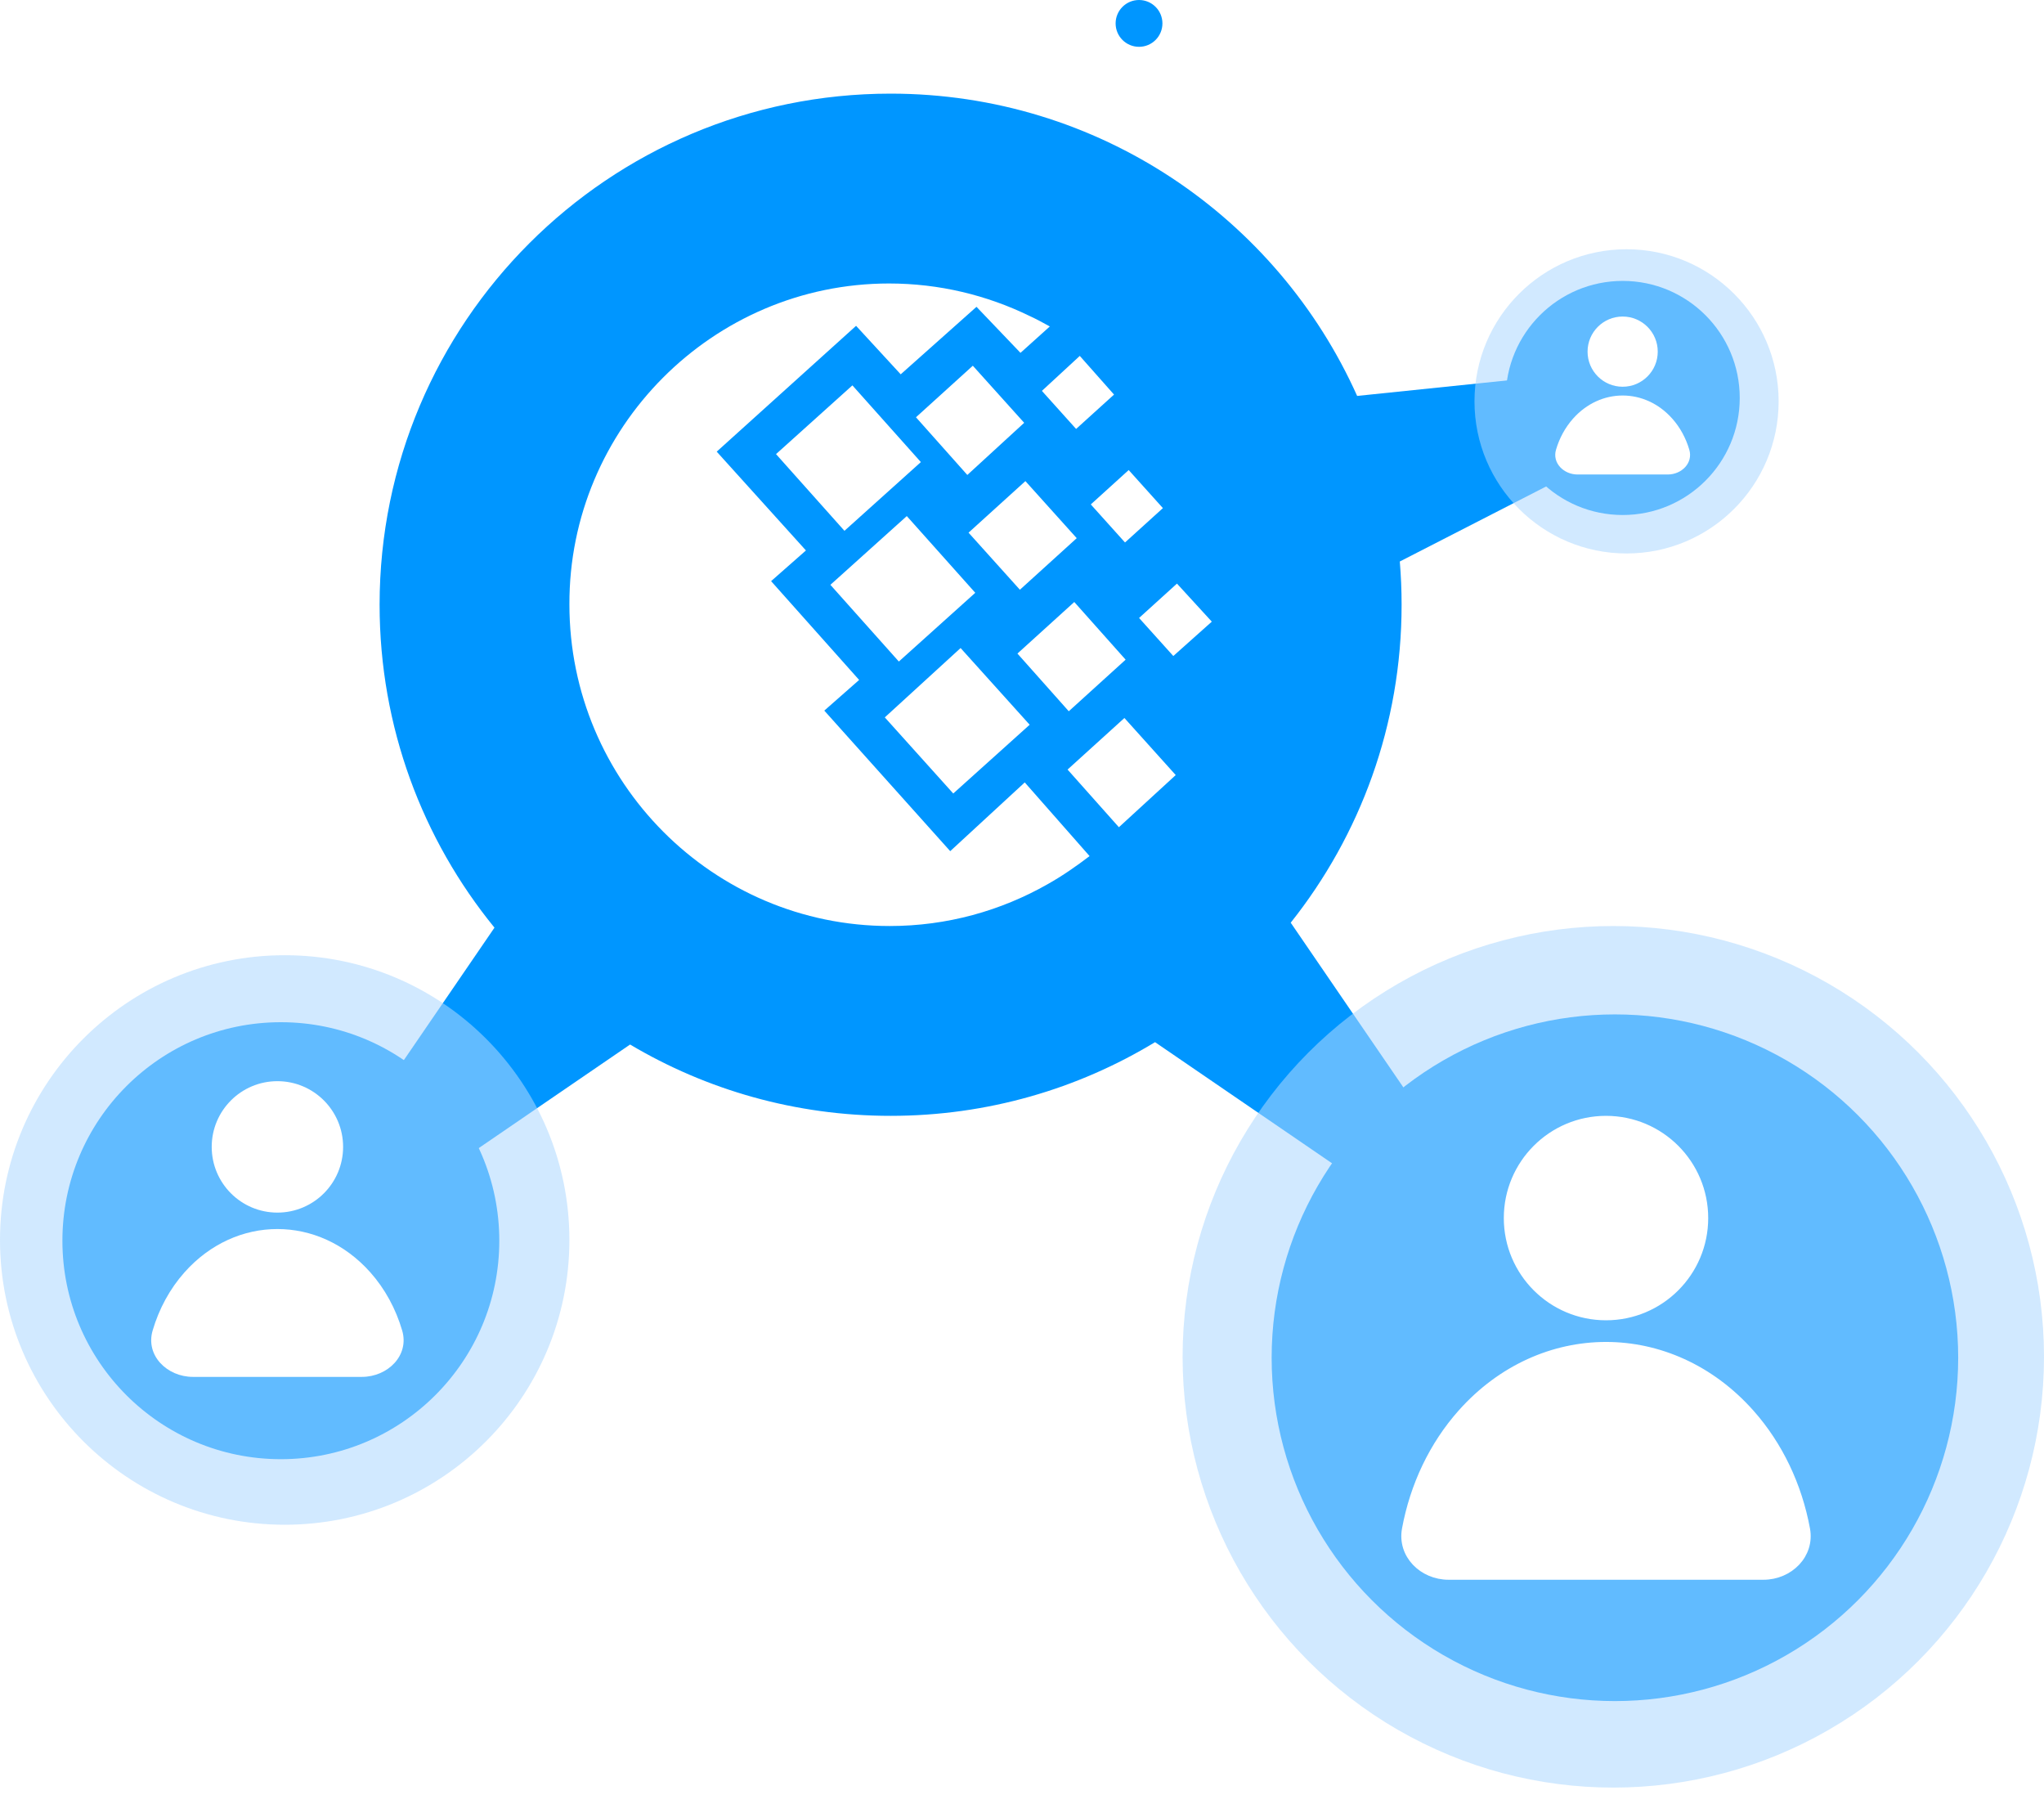
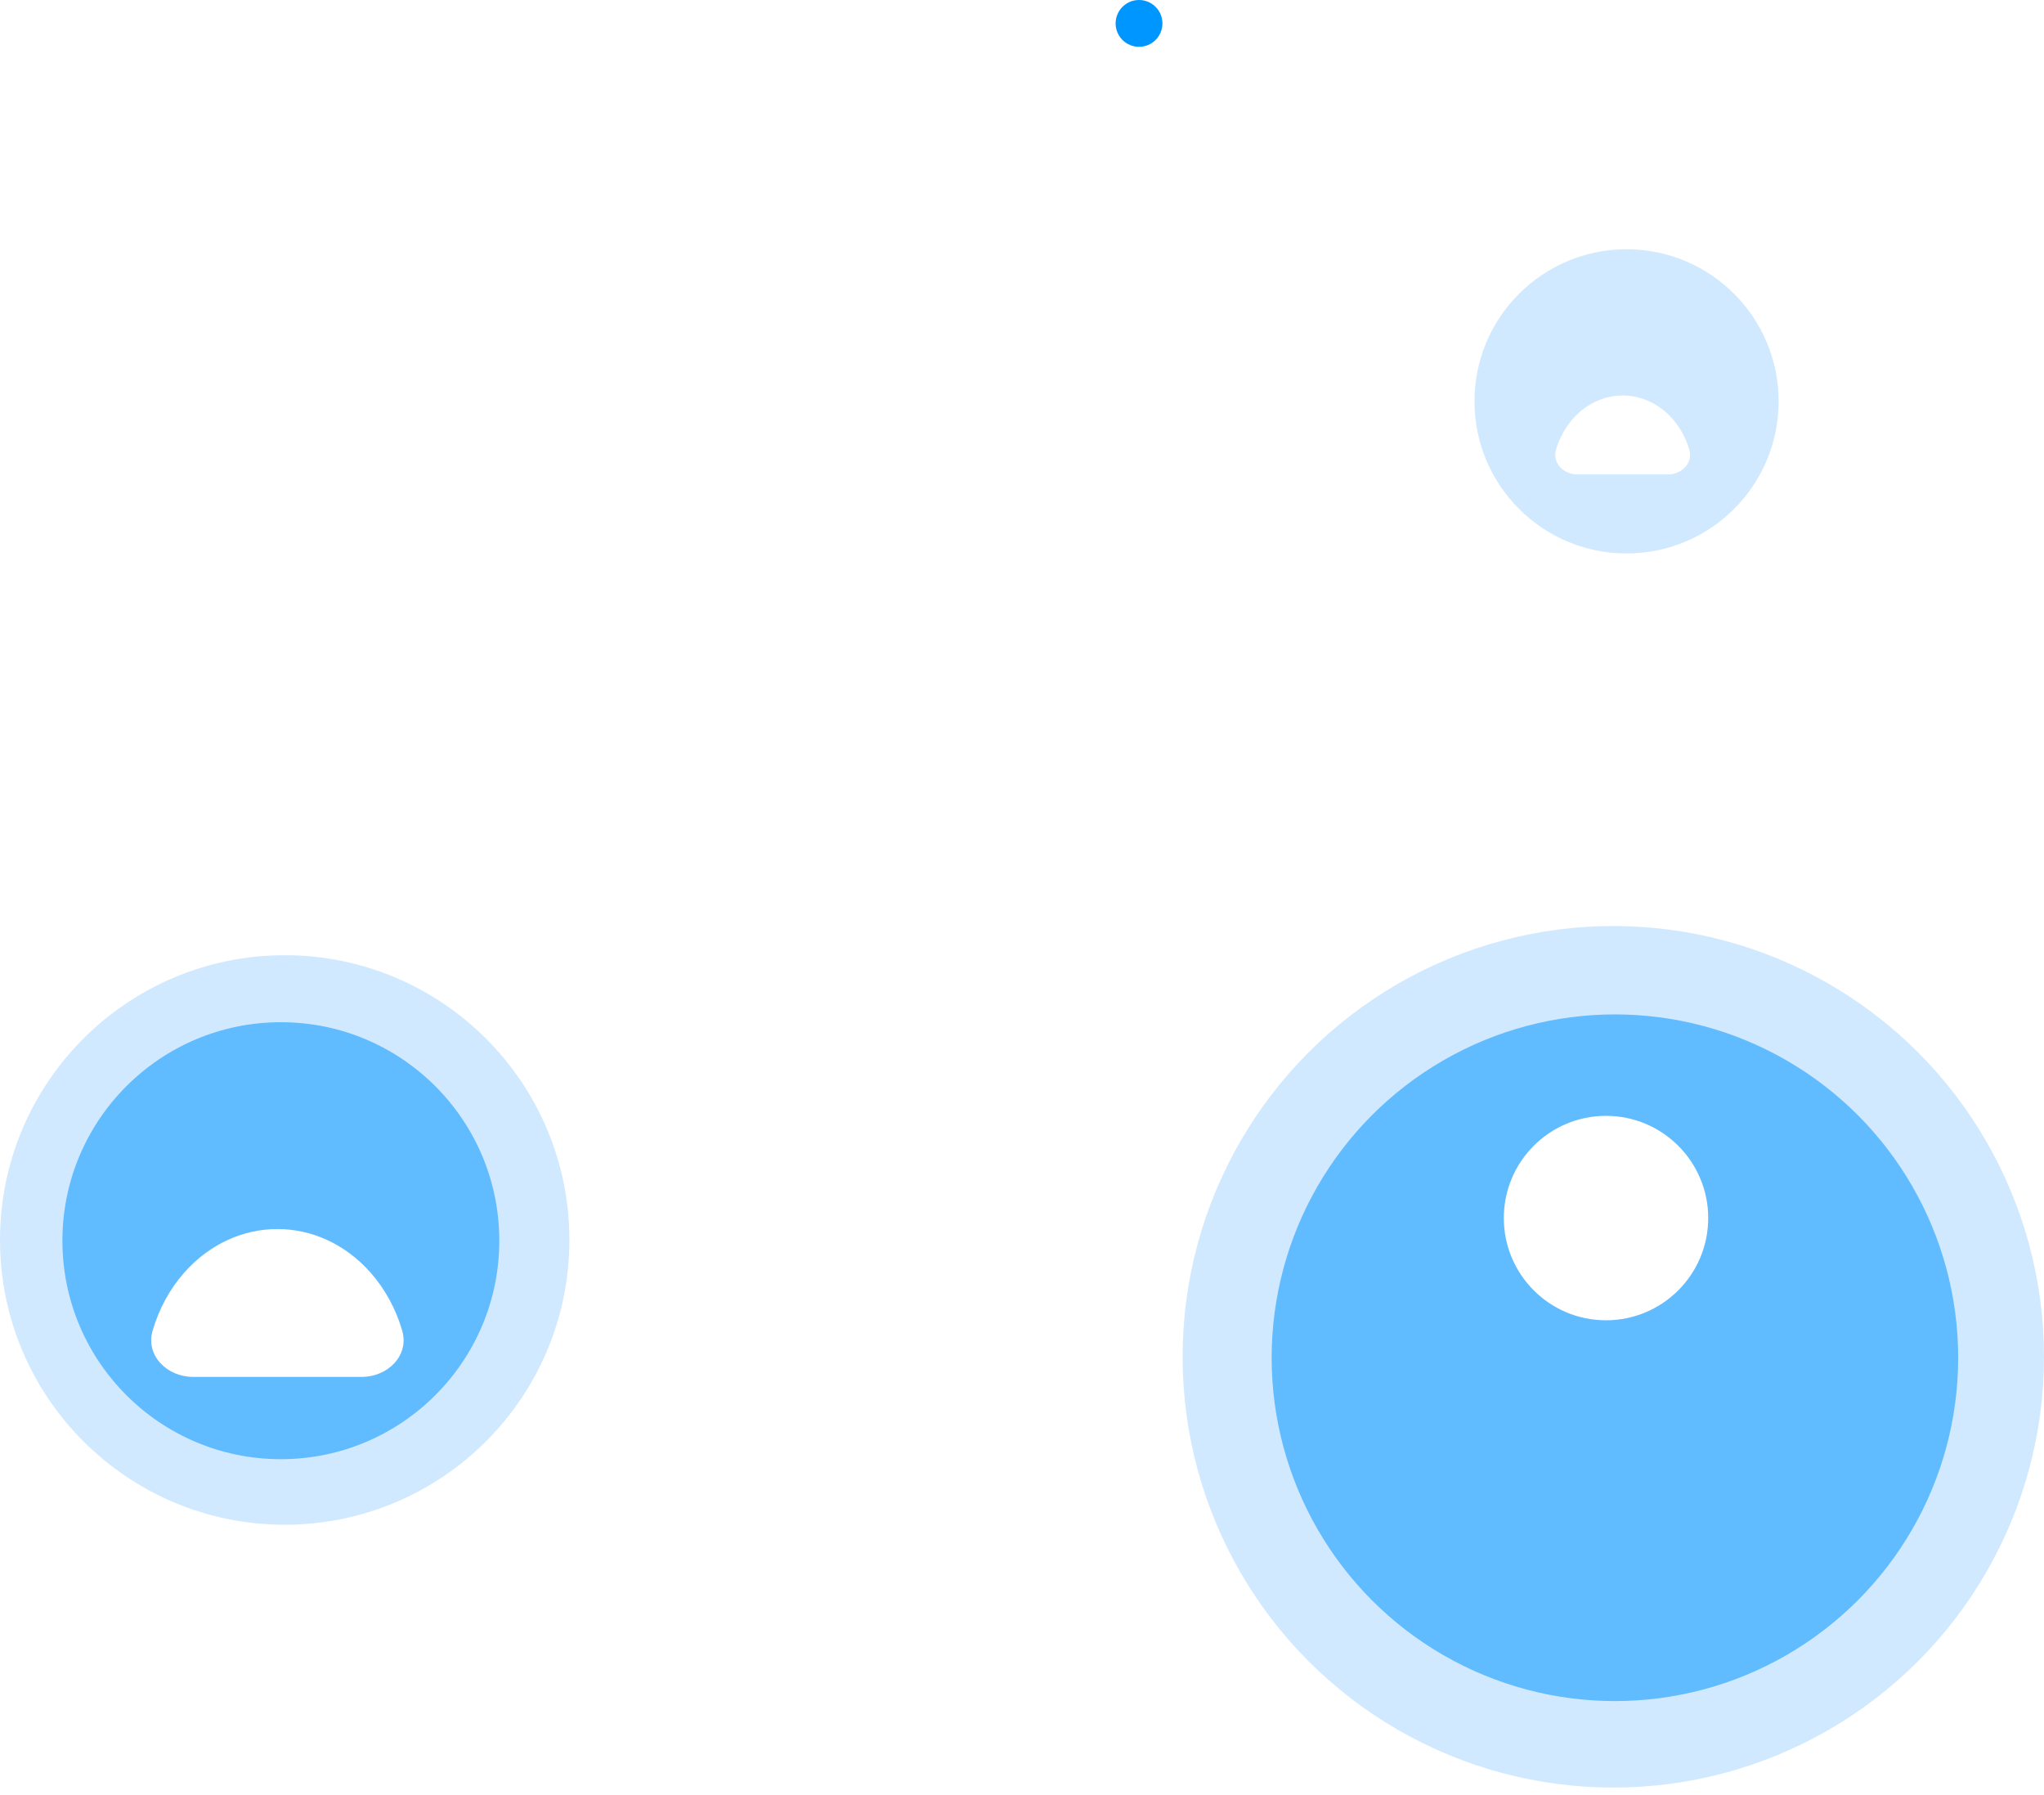
<svg xmlns="http://www.w3.org/2000/svg" width="262" height="230" viewBox="0 0 262 230" fill="none">
-   <path fill-rule="evenodd" clip-rule="evenodd" d="M165.444 118.246C174.341 107.062 179.657 92.902 179.657 77.5C179.657 75.634 179.579 73.785 179.426 71.959L201.028 60.885L197.303 48.326L173.959 50.739C163.725 27.906 140.799 12 114.157 12C77.983 12 48.657 41.325 48.657 77.5C48.657 93.195 54.178 107.601 63.382 118.882L48.884 140.071L58.147 149.335L80.764 133.86C90.542 139.666 101.96 143 114.157 143C126.565 143 138.166 139.55 148.055 133.557L171.114 149.335L180.377 140.072L165.444 118.246Z" fill="#0096FF" />
  <path d="M113.962 36.33C120.386 36.33 126.498 37.825 131.983 40.498C132.843 40.892 133.709 41.364 134.566 41.836L130.805 45.219L125.167 39.32L115.453 47.97L109.732 41.756L91.868 57.88L103.305 70.543L98.84 74.475L110.124 87.138L105.659 91.067L121.799 109.079L131.353 100.27L139.662 109.71C138.015 110.969 136.213 112.23 134.256 113.329C128.301 116.71 121.405 118.673 114.041 118.673C91.396 118.673 72.987 100.194 72.987 77.466C72.907 54.892 91.319 36.33 113.962 36.33ZM106.439 74.948L116.233 66.138L125.01 75.969L115.214 84.778L106.439 74.948ZM113.414 91.936L123.129 83.049L131.983 92.879L122.188 101.689L113.414 91.936ZM99.47 58.196L109.261 49.387L118.036 59.218L108.242 68.026L99.47 58.196ZM117.409 53.475L124.696 46.869L131.279 54.184L123.992 60.868L117.409 53.475ZM130.416 83.756L137.701 77.149L144.283 84.54L136.996 91.151L130.416 83.756ZM136.84 98.622L144.127 92.014L150.705 99.328L143.42 106.012L136.84 98.622ZM139.818 64.644L144.675 60.239L149.061 65.117L144.204 69.52L139.818 64.644ZM133.55 50.093L138.407 45.611L142.796 50.566L137.935 54.97L133.55 50.093ZM146.006 79.195L150.863 74.791L155.329 79.667L150.395 84.07L146.006 79.195ZM124.148 68.263L131.435 61.656L138.015 68.969L130.731 75.577L124.148 68.263Z" fill="white" />
  <g filter="url(#filter0_b_1129_3944)">
    <circle cx="207" cy="174" r="44" fill="#0096FF" />
  </g>
  <g filter="url(#filter1_b_1129_3944)">
    <circle cx="36" cy="159" r="28" fill="#0096FF" />
  </g>
  <g filter="url(#filter2_b_1129_3944)">
-     <circle cx="208" cy="51" r="15" fill="#0096FF" />
-   </g>
+     </g>
  <g filter="url(#filter3_b_1129_3944)">
    <circle cx="206.793" cy="173.88" r="55.207" fill="#ADD9FF" fill-opacity="0.56" />
  </g>
-   <path d="M180.203 195.964C179.6 199.233 182.352 201.951 185.677 201.951L226.038 201.951C229.362 201.951 232.114 199.233 231.511 195.964C230.481 190.378 228.023 185.203 224.383 181.109C214.152 169.598 197.563 169.598 187.331 181.109C183.691 185.203 181.233 190.378 180.203 195.964Z" fill="white" stroke="white" />
  <circle cx="205.858" cy="156.1" r="12.6" fill="white" stroke="white" />
  <g filter="url(#filter4_b_1129_3944)">
    <circle cx="36.493" cy="158.908" r="36.493" fill="#ADD9FF" fill-opacity="0.56" />
  </g>
  <path d="M19.564 170.514C18.628 173.704 21.41 176.453 24.734 176.453L46.381 176.453C49.706 176.453 52.488 173.704 51.552 170.514C50.735 167.729 49.346 165.168 47.467 163.055C40.89 155.655 30.226 155.655 23.648 163.055C21.77 165.168 20.381 167.729 19.564 170.514Z" fill="white" />
-   <circle cx="35.558" cy="146.978" r="8.421" fill="white" />
  <g filter="url(#filter5_b_1129_3944)">
    <circle cx="208.493" cy="51.436" r="19.493" fill="#ADD9FF" fill-opacity="0.56" />
  </g>
  <path d="M199.449 57.636C198.949 59.339 200.436 60.808 202.211 60.808H213.774C215.55 60.808 217.036 59.339 216.536 57.636C216.1 56.148 215.358 54.78 214.354 53.651C210.841 49.698 205.145 49.698 201.631 53.651C200.628 54.78 199.886 56.148 199.449 57.636Z" fill="white" />
-   <circle cx="207.992" cy="45.064" r="4.498" fill="white" />
  <circle cx="146" cy="3" r="3" fill="#0096FF" />
  <defs>
    <filter id="filter0_b_1129_3944" x="153" y="120" width="108" height="108" filterUnits="userSpaceOnUse" color-interpolation-filters="sRGB">
      <feFlood flood-opacity="0" result="BackgroundImageFix" />
      <feGaussianBlur in="BackgroundImage" stdDeviation="5" />
      <feComposite in2="SourceAlpha" operator="in" result="effect1_backgroundBlur_1129_3944" />
      <feBlend mode="normal" in="SourceGraphic" in2="effect1_backgroundBlur_1129_3944" result="shape" />
    </filter>
    <filter id="filter1_b_1129_3944" x="-2" y="121" width="76" height="76" filterUnits="userSpaceOnUse" color-interpolation-filters="sRGB">
      <feFlood flood-opacity="0" result="BackgroundImageFix" />
      <feGaussianBlur in="BackgroundImage" stdDeviation="5" />
      <feComposite in2="SourceAlpha" operator="in" result="effect1_backgroundBlur_1129_3944" />
      <feBlend mode="normal" in="SourceGraphic" in2="effect1_backgroundBlur_1129_3944" result="shape" />
    </filter>
    <filter id="filter2_b_1129_3944" x="183" y="26" width="50" height="50" filterUnits="userSpaceOnUse" color-interpolation-filters="sRGB">
      <feFlood flood-opacity="0" result="BackgroundImageFix" />
      <feGaussianBlur in="BackgroundImage" stdDeviation="5" />
      <feComposite in2="SourceAlpha" operator="in" result="effect1_backgroundBlur_1129_3944" />
      <feBlend mode="normal" in="SourceGraphic" in2="effect1_backgroundBlur_1129_3944" result="shape" />
    </filter>
    <filter id="filter3_b_1129_3944" x="141.586" y="108.673" width="130.414" height="130.414" filterUnits="userSpaceOnUse" color-interpolation-filters="sRGB">
      <feFlood flood-opacity="0" result="BackgroundImageFix" />
      <feGaussianBlur in="BackgroundImage" stdDeviation="5" />
      <feComposite in2="SourceAlpha" operator="in" result="effect1_backgroundBlur_1129_3944" />
      <feBlend mode="normal" in="SourceGraphic" in2="effect1_backgroundBlur_1129_3944" result="shape" />
    </filter>
    <filter id="filter4_b_1129_3944" x="-10" y="112.415" width="92.986" height="92.986" filterUnits="userSpaceOnUse" color-interpolation-filters="sRGB">
      <feFlood flood-opacity="0" result="BackgroundImageFix" />
      <feGaussianBlur in="BackgroundImage" stdDeviation="5" />
      <feComposite in2="SourceAlpha" operator="in" result="effect1_backgroundBlur_1129_3944" />
      <feBlend mode="normal" in="SourceGraphic" in2="effect1_backgroundBlur_1129_3944" result="shape" />
    </filter>
    <filter id="filter5_b_1129_3944" x="179" y="21.943" width="58.986" height="58.986" filterUnits="userSpaceOnUse" color-interpolation-filters="sRGB">
      <feFlood flood-opacity="0" result="BackgroundImageFix" />
      <feGaussianBlur in="BackgroundImage" stdDeviation="5" />
      <feComposite in2="SourceAlpha" operator="in" result="effect1_backgroundBlur_1129_3944" />
      <feBlend mode="normal" in="SourceGraphic" in2="effect1_backgroundBlur_1129_3944" result="shape" />
    </filter>
  </defs>
</svg>